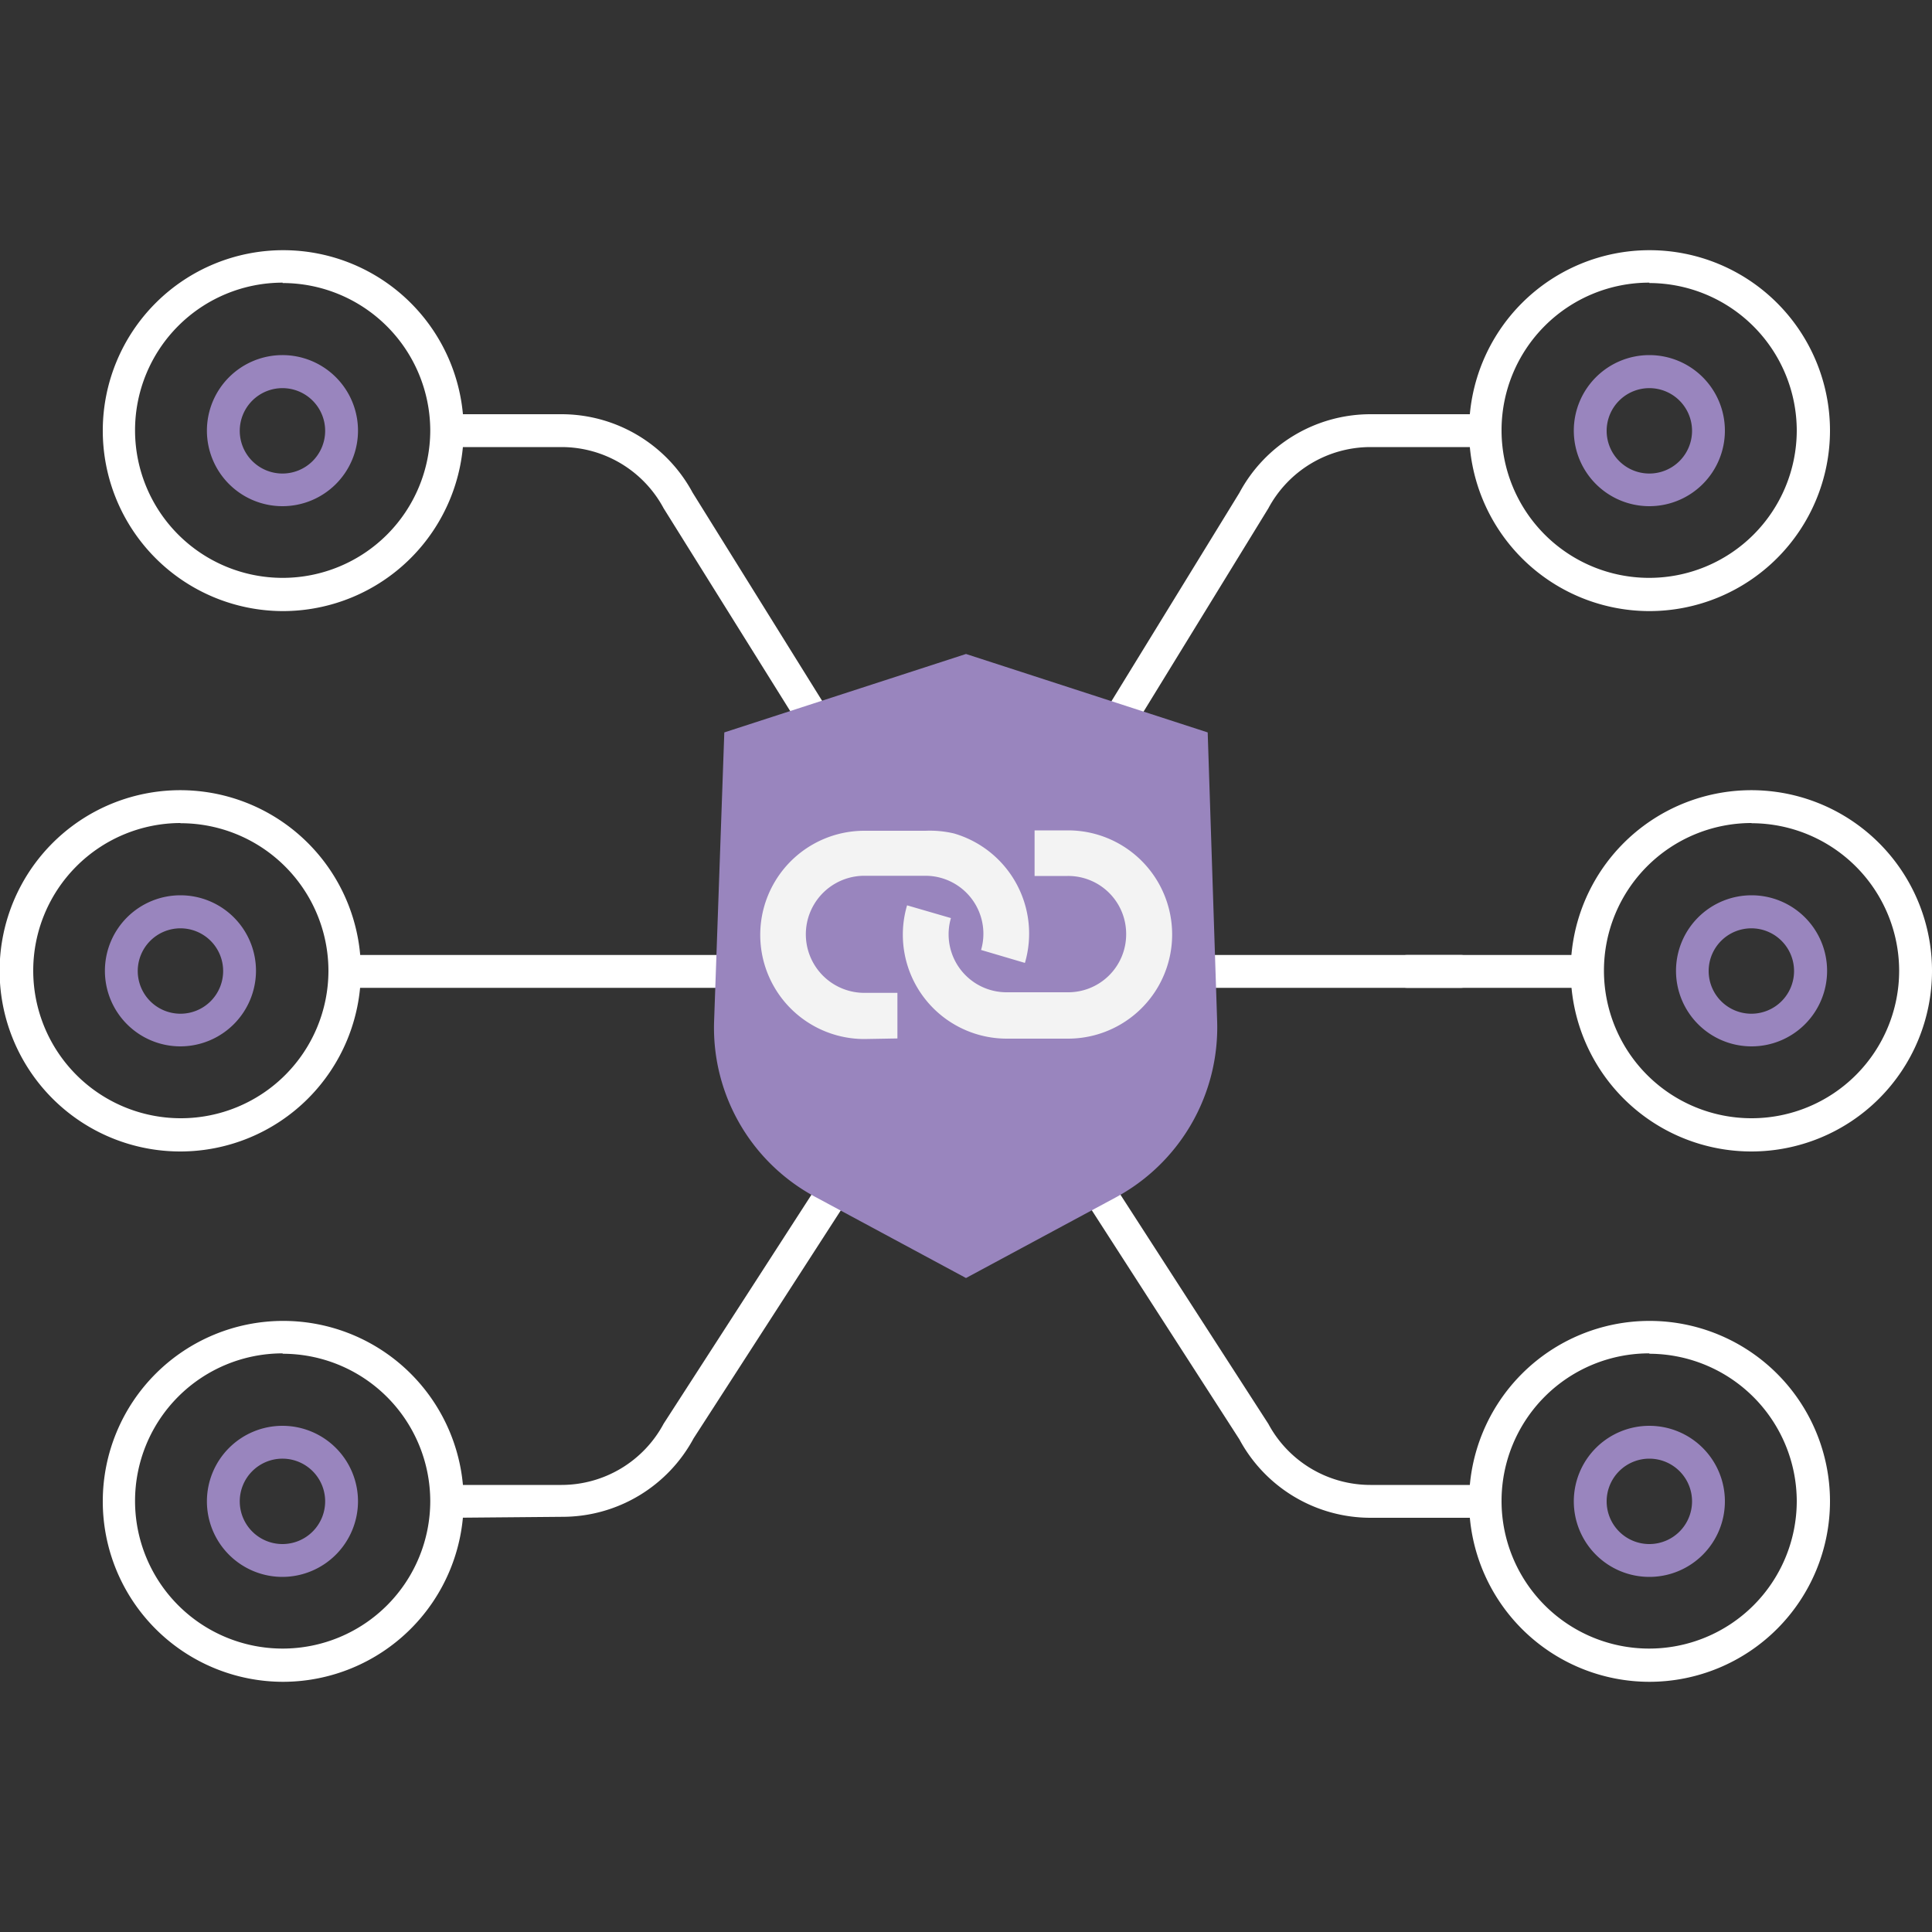
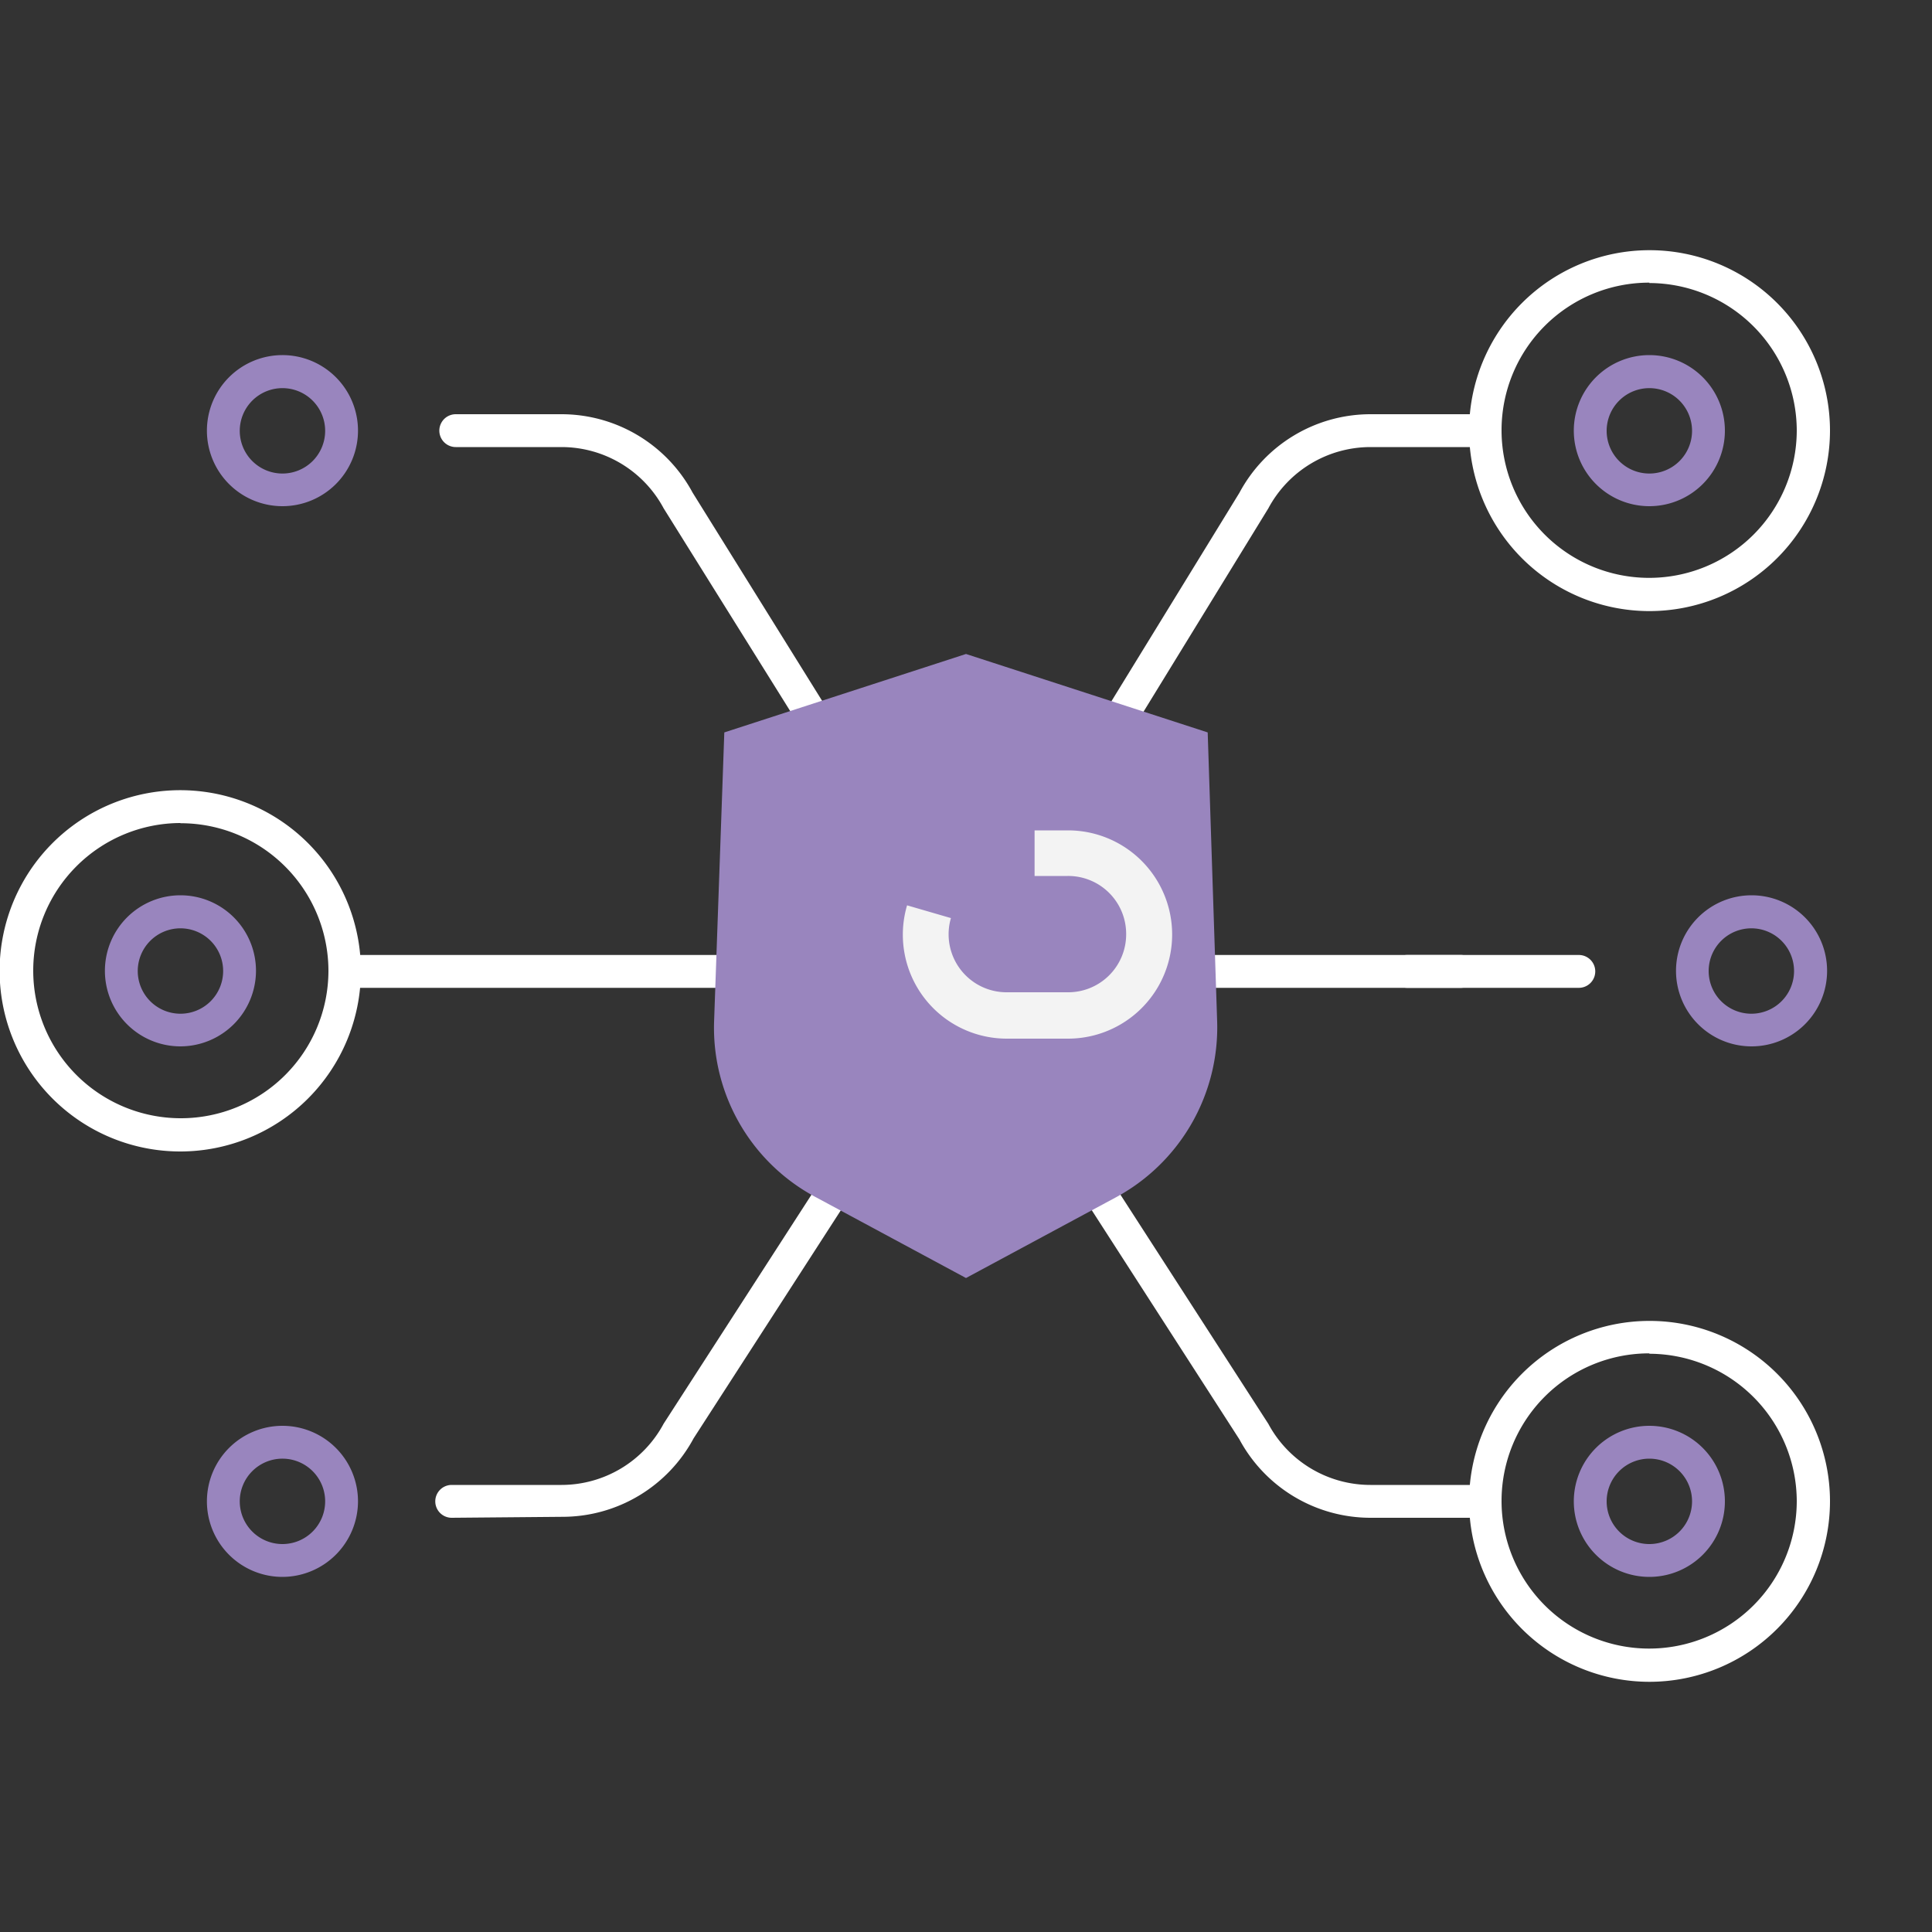
<svg xmlns="http://www.w3.org/2000/svg" width="100" height="100" viewBox="0 0 100 100">
  <rect x="0" y="0" width="100" height="100" fill="#333333" stroke="none" />
  <path d="M18.28,51.13a.85.85,0,0,1,0-1.7H75.61a.85.85,0,1,1,0,1.7Z" style="fill:#fff" />
  <path d="M9.34,59.6a9.35,9.35,0,1,1,9.34-9.35A9.35,9.35,0,0,1,9.34,59.6Zm0-17A7.64,7.64,0,1,0,17,50.25,7.65,7.65,0,0,0,9.34,42.61Z" style="fill:#fff" />
  <path d="M9.34,54.16a3.91,3.91,0,1,1,3.91-3.91A3.92,3.92,0,0,1,9.34,54.16Zm0-6.11a2.21,2.21,0,1,0,2.21,2.2A2.21,2.21,0,0,0,9.34,48.05Z" style="fill:#9985be" />
  <path d="M23.38,78.56a.85.85,0,1,1,0-1.7h5.68a6,6,0,0,0,5.29-3.17l14.85-23A.85.85,0,0,1,50,50.2a.79.79,0,0,1,.4.1.85.85,0,0,1,.35,1.15l-14.85,23a7.71,7.71,0,0,1-6.79,4.06Z" style="fill:#fff" />
  <path d="M50,50.63a.87.87,0,0,1-.75-.45L34.35,26.31a6,6,0,0,0-5.29-3.17H23.59a.85.85,0,1,1,0-1.7h5.47a7.71,7.71,0,0,1,6.79,4.06L50.7,49.37a.82.82,0,0,1,.06.65.84.84,0,0,1-.41.51A.91.91,0,0,1,50,50.63Z" style="fill:#fff" />
-   <path d="M14.63,31.63A9.34,9.34,0,1,1,24,22.29,9.36,9.36,0,0,1,14.63,31.63Zm0-17a7.64,7.64,0,1,0,7.64,7.64A7.65,7.65,0,0,0,14.63,14.65Z" style="fill:#fff" />
  <path d="M14.63,26.2a3.91,3.91,0,1,1,3.9-3.91A3.91,3.91,0,0,1,14.63,26.2Zm0-6.11a2.21,2.21,0,1,0,2.2,2.2A2.21,2.21,0,0,0,14.63,20.09Z" style="fill:#9985be" />
-   <path d="M14.63,87.05A9.34,9.34,0,1,1,24,77.71,9.36,9.36,0,0,1,14.63,87.05Zm0-17a7.64,7.64,0,1,0,7.64,7.64A7.64,7.64,0,0,0,14.63,70.07Z" style="fill:#fff" />
  <path d="M14.63,81.62a3.91,3.91,0,1,1,3.9-3.91A3.92,3.92,0,0,1,14.63,81.62Zm0-6.12a2.21,2.21,0,1,0,2.2,2.21A2.21,2.21,0,0,0,14.63,75.5Z" style="fill:#9985be" />
  <path d="M72.84,51.13a.85.85,0,1,1,0-1.7h8.88a.85.85,0,0,1,0,1.7Z" style="fill:#fff" />
-   <path d="M90.66,59.6A9.35,9.35,0,1,1,100,50.25,9.35,9.35,0,0,1,90.66,59.6Zm0-17a7.64,7.64,0,1,0,7.64,7.64A7.65,7.65,0,0,0,90.66,42.61Z" style="fill:#fff" />
  <path d="M90.66,54.16a3.91,3.91,0,1,1,3.91-3.91A3.91,3.91,0,0,1,90.66,54.16Zm0-6.11a2.21,2.21,0,1,0,2.2,2.2A2.21,2.21,0,0,0,90.66,48.05Z" style="fill:#9985be" />
  <path d="M70.94,78.56a7.71,7.71,0,0,1-6.79-4.06L49.5,51.76a.85.85,0,0,1,.35-1.15.79.79,0,0,1,.4-.1A.85.85,0,0,1,51,51L65.65,73.7a6,6,0,0,0,5.29,3.16h5.68a.85.85,0,0,1,0,1.7Z" style="fill:#fff" />
  <path d="M50.25,50.63a.8.8,0,0,1-.4-.11.79.79,0,0,1-.41-.5.82.82,0,0,1,.06-.65L64.15,25.51a7.7,7.7,0,0,1,6.79-4.07h5.47a.85.85,0,0,1,0,1.7H70.94a6,6,0,0,0-5.29,3.17L51,50.18A.87.87,0,0,1,50.25,50.63Z" style="fill:#fff" />
  <path d="M85.37,31.63a9.34,9.34,0,1,1,9.35-9.34A9.35,9.35,0,0,1,85.37,31.63Zm0-17A7.64,7.64,0,1,0,93,22.29,7.65,7.65,0,0,0,85.37,14.65Z" style="fill:#fff" />
  <path d="M85.37,26.2a3.91,3.91,0,1,1,3.91-3.91A3.91,3.91,0,0,1,85.37,26.2Zm0-6.11a2.21,2.21,0,1,0,2.21,2.2A2.21,2.21,0,0,0,85.37,20.09Z" style="fill:#9985be" />
  <path d="M85.37,87.05a9.34,9.34,0,1,1,9.35-9.34A9.35,9.35,0,0,1,85.37,87.05Zm0-17A7.64,7.64,0,1,0,93,77.71,7.65,7.65,0,0,0,85.37,70.07Z" style="fill:#fff" />
  <path d="M85.37,81.62a3.91,3.91,0,1,1,3.91-3.91A3.91,3.91,0,0,1,85.37,81.62Zm0-6.12a2.21,2.21,0,1,0,2.21,2.21A2.21,2.21,0,0,0,85.37,75.5Z" style="fill:#9985be" />
  <rect x="42" y="41.66" width="16.24" height="14.96" style="fill:#fff" />
  <path d="M62.51,37.91,50,33.85,37.49,37.91l-.53,15A9.93,9.93,0,0,0,42.29,62L50,66.15,57.71,62A10,10,0,0,0,63,52.88Z" style="fill:#9985be" />
-   <path d="M46.45,53.75V51.39H44.74a3,3,0,1,1,0-6.06H47.9a3,3,0,0,1,3,3,2.94,2.94,0,0,1-.12.84l2.27.67a5.4,5.4,0,0,0-3.67-6.7A5.49,5.49,0,0,0,47.9,43H44.74a5.39,5.39,0,1,0,0,10.78Z" style="fill:#f3f3f3" />
  <path d="M58.29,48.36a3,3,0,0,1-3,3H52.1a3,3,0,0,1-3-3,2.94,2.94,0,0,1,.12-.84l-2.27-.66a5.38,5.38,0,0,0,5.17,6.9h3.16a5.39,5.39,0,1,0,0-10.78H53.55v2.36h1.71A3,3,0,0,1,58.29,48.36Z" style="fill:#f3f3f3" />
</svg>